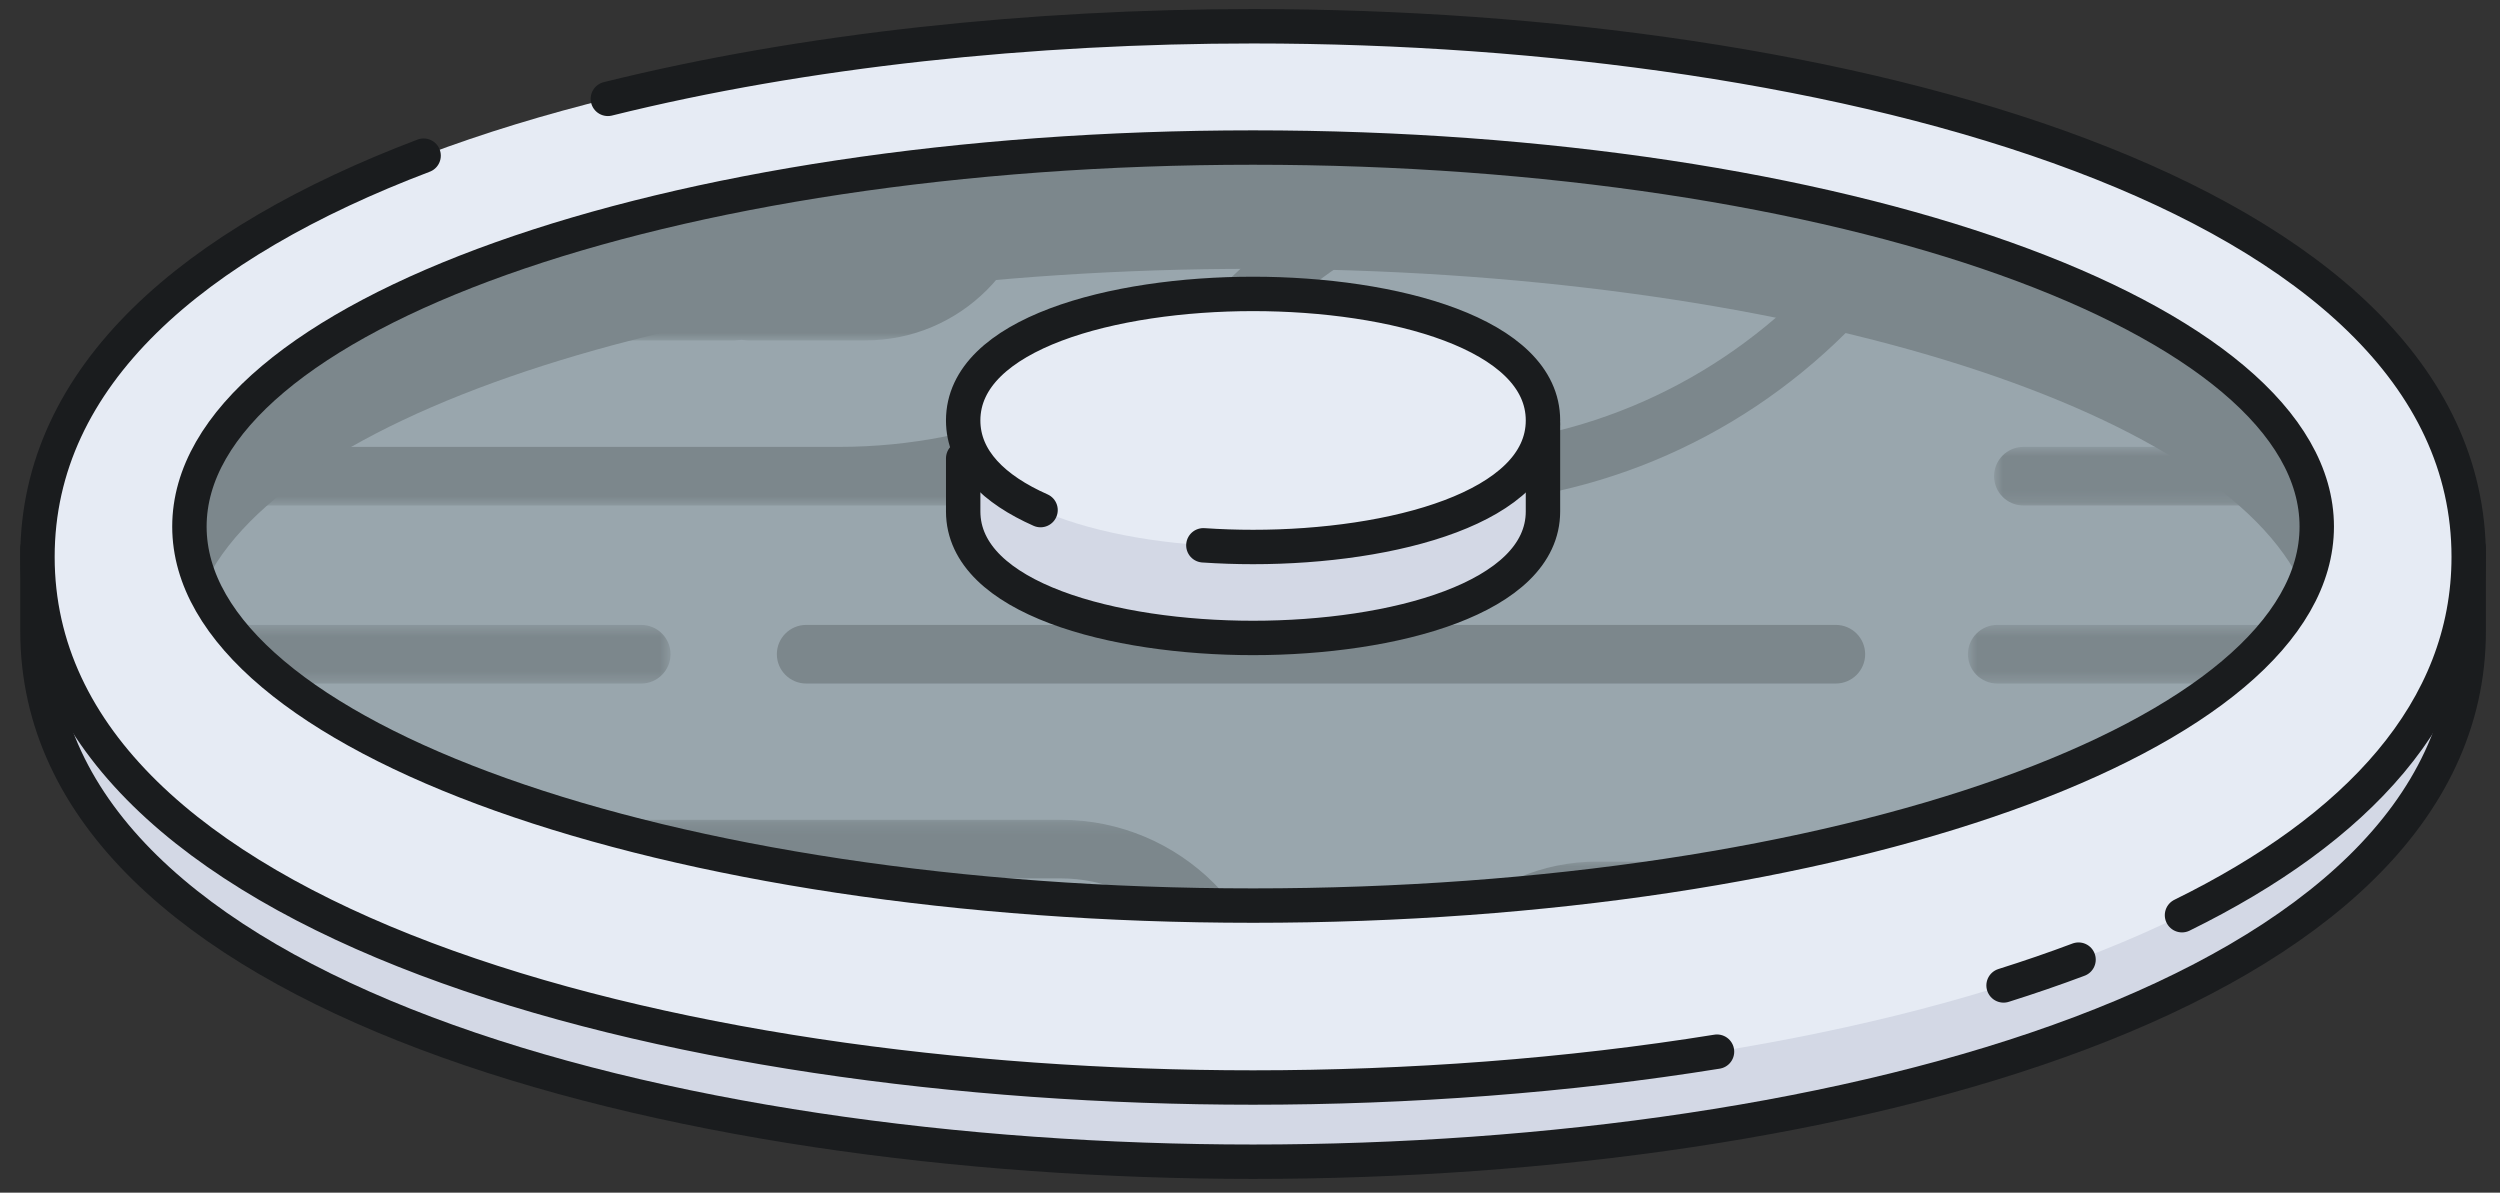
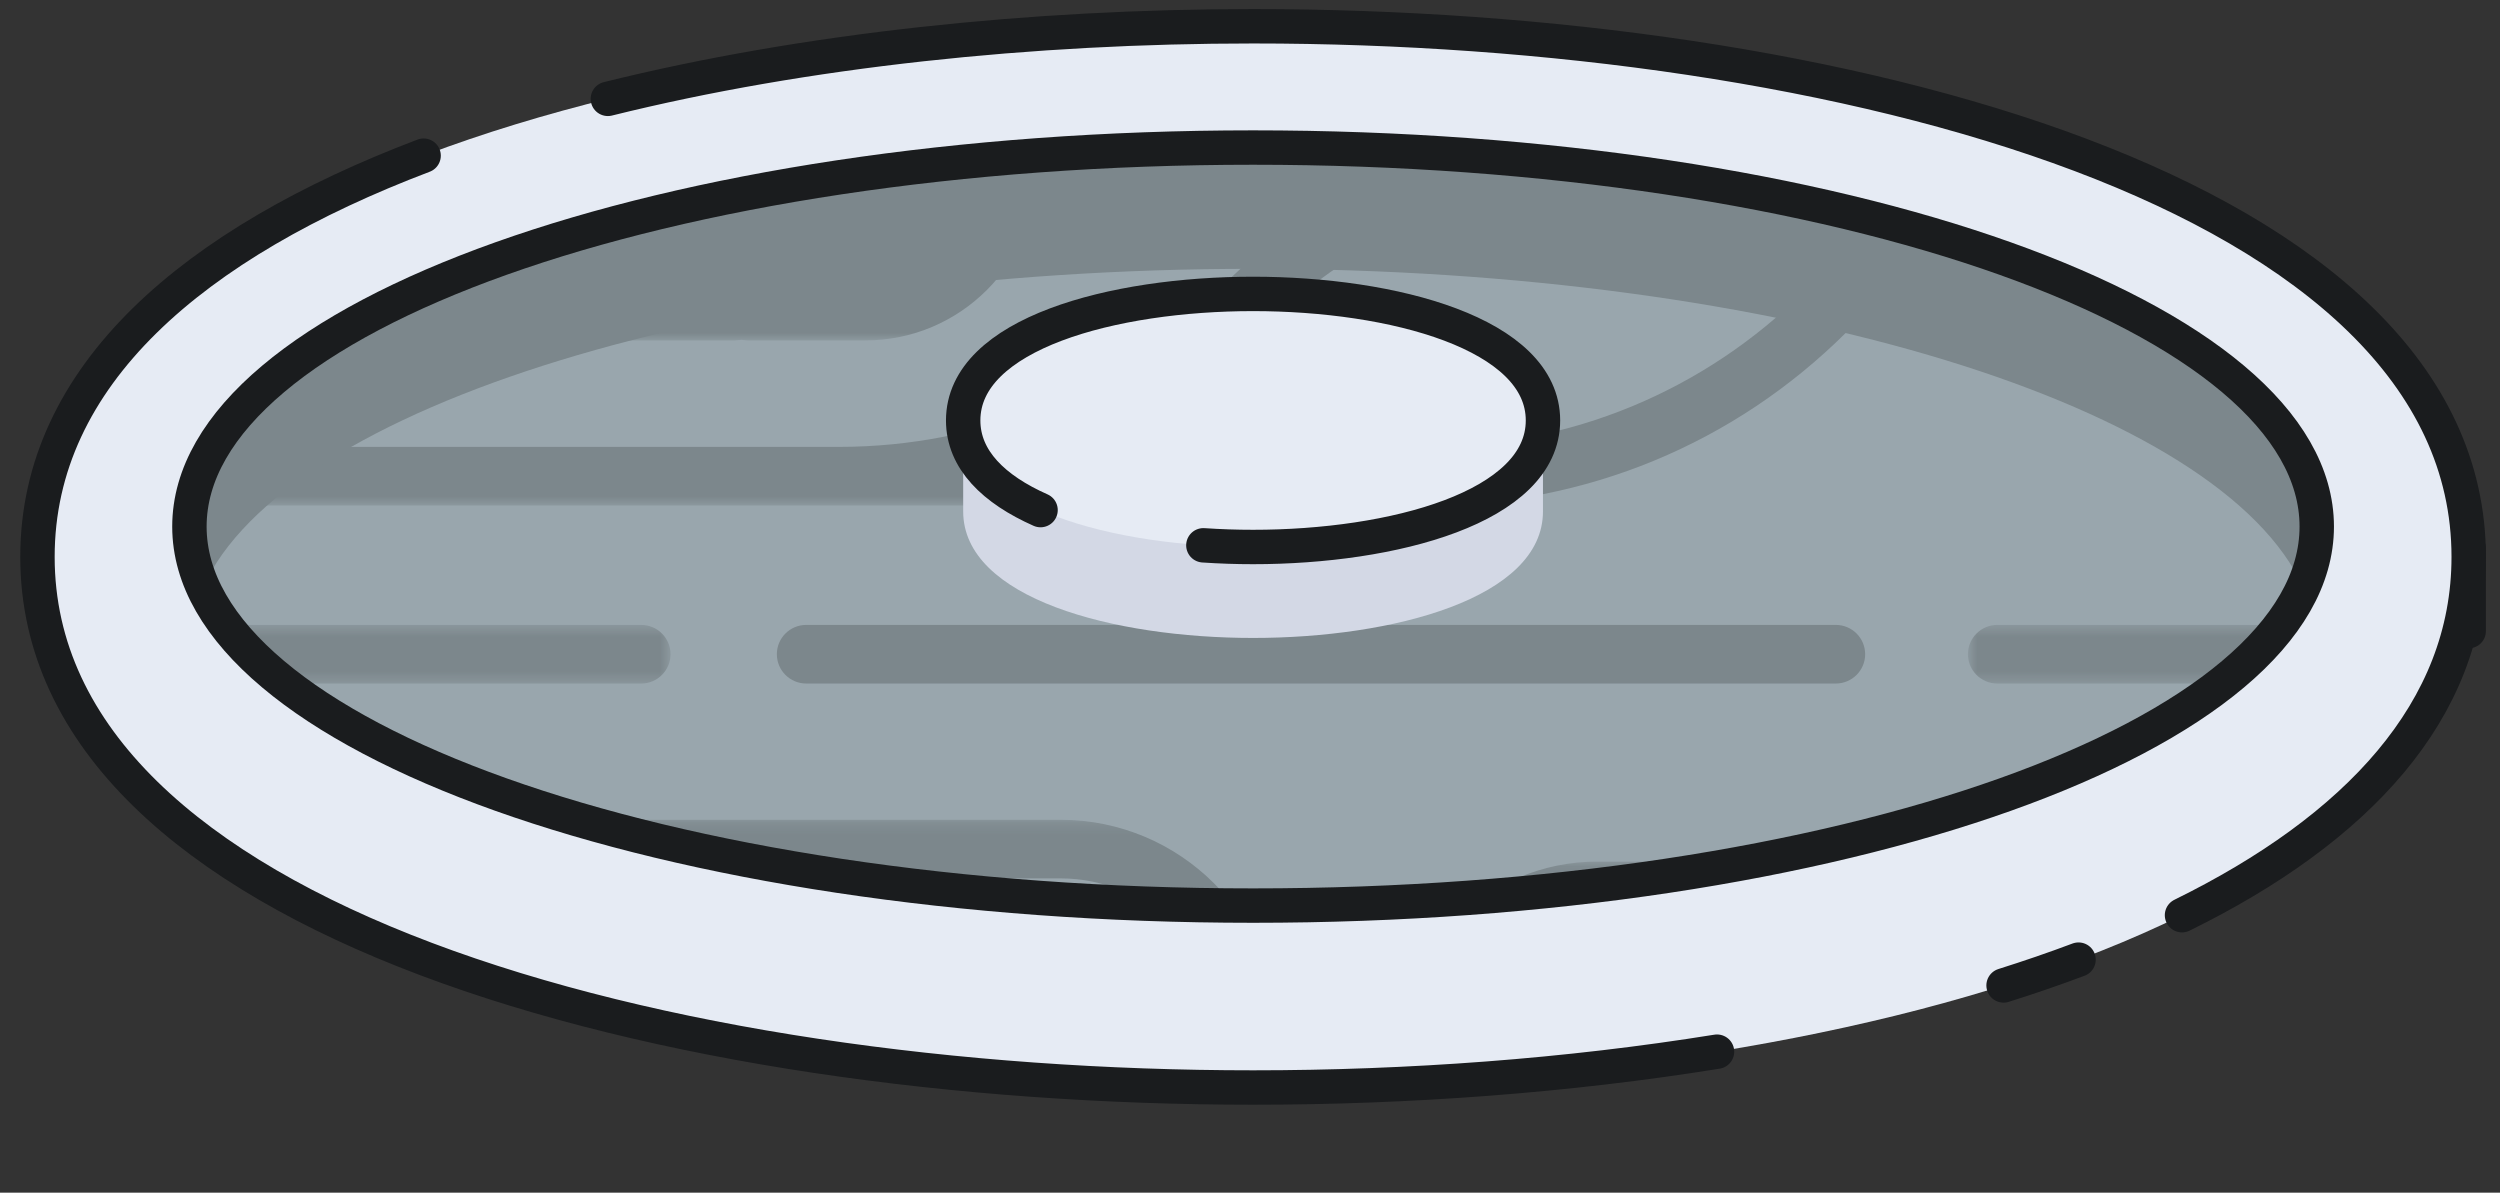
<svg xmlns="http://www.w3.org/2000/svg" xmlns:xlink="http://www.w3.org/1999/xlink" width="218" height="104">
  <rect width="100%" height="100%" fill="#333333" stroke="none" />
  <defs>
    <path id="a" d="M22.82 5.576c2.093-1.637 3.822-3.345 5.15-5.112H.705v5.112H22.82z" />
    <path id="c" d="M185.832 31.301C183.156 13.902 142.716.088 93.221.088 43.726.088 3.286 13.902.61 31.301H185.832z" />
    <path id="e" d="M1.362.552c-.333.2-.661.402-.983.605l.983 0V.552z" />
    <path id="g" d="M.495 3.642C11.535 3.111 21.959 1.889 31.412.1L.495.1v3.541z" />
    <path id="i" d="M.614.206C16.615 4.883 37.085 7.69 59.395 7.69c.715 0 1.429-.003 2.14-.009L61.535.206H.614z" />
    <path id="k" d="M.615.464c1.328 1.767 3.057 3.475 5.15 5.112H39.416V.464H.615z" />
    <path id="m" d="M51.838.02C31.361 1.525 13.35 5.435.234 10.884v5.273H51.838V.02z" />
-     <path id="o" d="M28.727 5.801c-.268-1.743-.915-3.451-1.913-5.112H.731v5.112H28.727z" />
  </defs>
  <g fill="none" fill-rule="evenodd">
-     <path fill="#D3D8E5" d="M215.271 55.031c0 31.791-54.949 46.271-106.002 46.271-51.054 0-106.003-14.48-106.003-46.271v-7.22H215.271v7.22z" />
-     <path stroke="#1A1C1E" stroke-width="3" d="M215.271 55.031c0 31.791-54.949 46.271-106.002 46.271-51.054 0-106.003-14.48-106.003-46.271v-7.22H215.271v7.22z" stroke-linecap="round" stroke-linejoin="round" />
+     <path stroke="#1A1C1E" stroke-width="3" d="M215.271 55.031v-7.22H215.271v7.22z" stroke-linecap="round" stroke-linejoin="round" />
    <path fill="#E6EBF4" d="M109.269 94.832c-51.054 0-106.002-14.48-106.002-46.271 0-31.79 54.948-46.27 106.002-46.27 51.054 0 106.002 14.48 106.002 46.27 0 31.791-54.948 46.271-106.002 46.271" />
    <path fill="#99A6AD" d="M202.021 45.917c0 18.253-41.526 33.051-92.752 33.051-51.225 0-92.752-14.797-92.752-33.051 0-18.253 41.527-33.051 92.752-33.051 51.225 0 92.752 14.797 92.752 33.051" />
    <path fill="#7C878C" d="M67.742 57.048c0 1.413 1.146 2.556 2.562 2.556H160.08c1.416 0 2.562-1.143 2.562-2.556s-1.146-2.556-2.562-2.556H70.303c-1.416 0-2.562 1.143-2.562 2.556" />
    <g transform="translate(170.898 54.028)">
      <mask id="b" fill="#fff">
        <use xlink:href="#a" />
      </mask>
      <path fill="#7C878C" d="M.705 3.02c0 1.413 1.146 2.556 2.562 2.556h37.704c1.416 0 2.562-1.143 2.562-2.556S42.387.464 40.971.464H3.267c-1.416 0-2.562 1.143-2.562 2.556" mask="url(#b)" />
    </g>
    <g transform="translate(16.048 12.778)">
      <mask id="d" fill="#fff">
        <use xlink:href="#c" />
      </mask>
      <path fill="#7C878C" d="M155.628 2.513c-5.209 2.497-10.038 5.827-14.247 10.024-8.82 8.803-20.553 13.653-33.036 13.653H79.504c5.218-2.5 10.054-5.836 14.267-10.039 8.816-8.794 20.539-13.638 33.006-13.638h28.851zM57.112 26.19H-18.486c-1.415 0-2.561 1.143-2.561 2.555 0 1.413 1.146 2.556 2.561 2.556H108.345c13.849 0 26.867-5.381 36.658-15.15 8.816-8.794 20.539-13.638 33.006-13.638h17.812c1.415 0 2.562-1.143 2.562-2.556 0-1.412-1.146-2.556-2.562-2.556h-69.044c-13.834 0-26.842 5.377-36.628 15.136-8.821 8.803-20.554 13.653-33.036 13.653z" mask="url(#d)" />
    </g>
    <g transform="translate(28.075 28.528)">
      <mask id="f" fill="#fff">
        <use xlink:href="#e" />
      </mask>
      <path fill="#7C878C" d="M-33.075-26.193c0 1.413 1.146 2.556 2.562 2.556h16.891c5.439 0 9.862 4.415 9.862 9.841s-4.423 9.841-9.862 9.841H-30.513c-1.416 0-2.562 1.143-2.562 2.555 0 1.413 1.146 2.556 2.562 2.556h16.891c8.26 0 14.984-6.709 14.984-14.953S-5.362-28.749-13.622-28.749H-30.513c-1.416 0-2.562 1.143-2.562 2.556" mask="url(#f)" />
    </g>
    <g transform="translate(121.286 75.028)">
      <mask id="h" fill="#fff">
        <use xlink:href="#g" />
      </mask>
      <path fill="#7C878C" d="M.495 17.567c0 9.629 7.855 17.464 17.506 17.464 1.415 0 2.562-1.143 2.562-2.555 0-1.413-1.146-2.556-2.562-2.556-6.829 0-12.383-5.541-12.383-12.352 0-6.811 5.554-12.355 12.383-12.355h11.102c1.416 0 2.562-1.143 2.562-2.556s-1.146-2.556-2.562-2.556H18.002c-9.651 0-17.506 7.835-17.506 17.467" mask="url(#h)" />
    </g>
    <g transform="translate(49.874 71.278)">
      <mask id="j" fill="#fff">
        <use xlink:href="#i" />
      </mask>
      <path fill="#7C878C" d="M-54.874 2.762c0 1.413 1.146 2.556 2.562 2.556H42.608c7.61 0 13.804 6.177 13.804 13.772S50.218 32.866 42.608 32.866h-85.384c-1.416 0-2.562 1.143-2.562 2.556 0 1.412 1.146 2.556 2.562 2.556H42.608c10.437 0 18.927-8.474 18.927-18.887 0-10.413-8.49-18.884-18.927-18.884h-94.92c-1.416 0-2.562 1.143-2.562 2.556" mask="url(#j)" />
    </g>
    <g transform="translate(19.054 54.028)">
      <mask id="l" fill="#fff">
        <use xlink:href="#k" />
      </mask>
      <path fill="#7C878C" d="M-24.054 3.02c0 1.413 1.146 2.556 2.562 2.556H36.854c1.416 0 2.562-1.143 2.562-2.556S38.271.464 36.854.464h-58.347c-1.416 0-2.562 1.143-2.562 2.556" mask="url(#l)" />
    </g>
    <g transform="translate(38.6 13.528)">
      <mask id="n" fill="#fff">
        <use xlink:href="#m" />
      </mask>
      <path fill="#7C878C" d="M46.714 1.204c0 5.426-4.423 9.841-9.862 9.841h-.146c2.331-2.637 3.793-6.058 3.793-9.841 0-3.784-1.462-7.205-3.793-9.841h.146c5.439 0 9.862 4.415 9.862 9.841m-20.679-9.788c5.19.279 9.341 4.541 9.341 9.788s-4.151 9.509-9.341 9.788c-5.19-.279-9.341-4.541-9.341-9.788s4.151-9.509 9.341-9.788M5.358 1.204c0-5.426 4.423-9.841 9.861-9.841h.147c-2.331 2.637-3.794 6.058-3.794 9.841 0 3.784 1.463 7.205 3.794 9.841h-.147c-5.438 0-9.861-4.415-9.861-9.841m-5.124 0c0 8.244 6.725 14.954 14.984 14.954H25.511c.18 0 .347-.047.525-.053.179.006.346.053.525.053h10.292c8.26 0 14.985-6.71 14.985-14.954s-6.725-14.954-14.985-14.954h-10.292c-.18 0-.347.047-.525.053-.178-.006-.345-.053-.525-.053H15.219c-8.26 0-14.984 6.71-14.984 14.954" mask="url(#n)" />
    </g>
    <g transform="translate(173.153 38.278)">
      <mask id="p" fill="#fff">
        <use xlink:href="#o" />
      </mask>
      <path fill="#7C878C" d="M.731 3.245c0 1.413 1.146 2.556 2.562 2.556H38.716c1.416 0 2.562-1.143 2.562-2.556s-1.146-2.556-2.562-2.556H3.293c-1.416 0-2.562 1.143-2.562 2.556" mask="url(#p)" />
    </g>
    <path stroke="#1A1C1E" stroke-width="3" d="M181.249 83.68c-2.112.793-4.294 1.544-6.538 2.25M53.005 8.62c17.205-4.271 37.011-6.329 56.264-6.329 51.053 0 106.002 14.48 106.002 46.27 0 13.435-9.814 23.779-25.001 31.245m-40.547 11.9c-13.022 2.102-26.876 3.126-40.454 3.126-51.054 0-106.003-14.48-106.003-46.271 0-15.847 13.654-27.392 33.672-34.987" stroke-linecap="round" stroke-linejoin="round" />
    <path fill="#7C878C" d="M109.269 23.442c46.172 0 84.45 12.024 91.556 27.763.777-1.723 1.196-3.487 1.196-5.288 0-18.253-41.526-33.051-92.752-33.051-51.225 0-92.752 14.797-92.752 33.051 0 1.801.419 3.566 1.196 5.288C24.819 35.467 63.096 23.442 109.269 23.442" />
    <path stroke="#1A1C1E" stroke-width="3" d="M202.021 45.917c0 18.253-41.526 33.051-92.752 33.051-51.225 0-92.752-14.797-92.752-33.051 0-18.253 41.527-33.051 92.752-33.051 51.225 0 92.752 14.797 92.752 33.051z" stroke-linecap="round" stroke-linejoin="round" />
    <path fill="#D3D8E5" d="M134.547 44.595c0 7.581-13.104 11.034-25.279 11.034-12.175 0-25.278-3.453-25.278-11.034v-4.627h50.557v4.627z" />
-     <path stroke="#1A1C1E" stroke-width="3" d="M134.547 44.595c0 7.581-13.104 11.034-25.279 11.034-12.175 0-25.278-3.453-25.278-11.034v-4.627l50.557-2.981v7.607z" stroke-linecap="round" stroke-linejoin="round" />
    <path fill="#E6EBF4" d="M109.269 47.697c-12.175 0-25.279-3.453-25.279-11.034 0-7.582 13.104-11.035 25.279-11.035 12.175 0 25.279 3.453 25.279 11.035 0 7.581-13.104 11.034-25.279 11.034" />
    <path stroke="#1A1C1E" stroke-width="3" d="M90.736 44.48c-4.064-1.802-6.747-4.388-6.747-7.817 0-7.581 13.104-11.034 25.279-11.034 12.175 0 25.279 3.453 25.279 11.034 0 7.582-13.104 11.035-25.279 11.035-1.44 0-2.892-.049-4.334-.146" stroke-linecap="round" stroke-linejoin="round" />
  </g>
</svg>